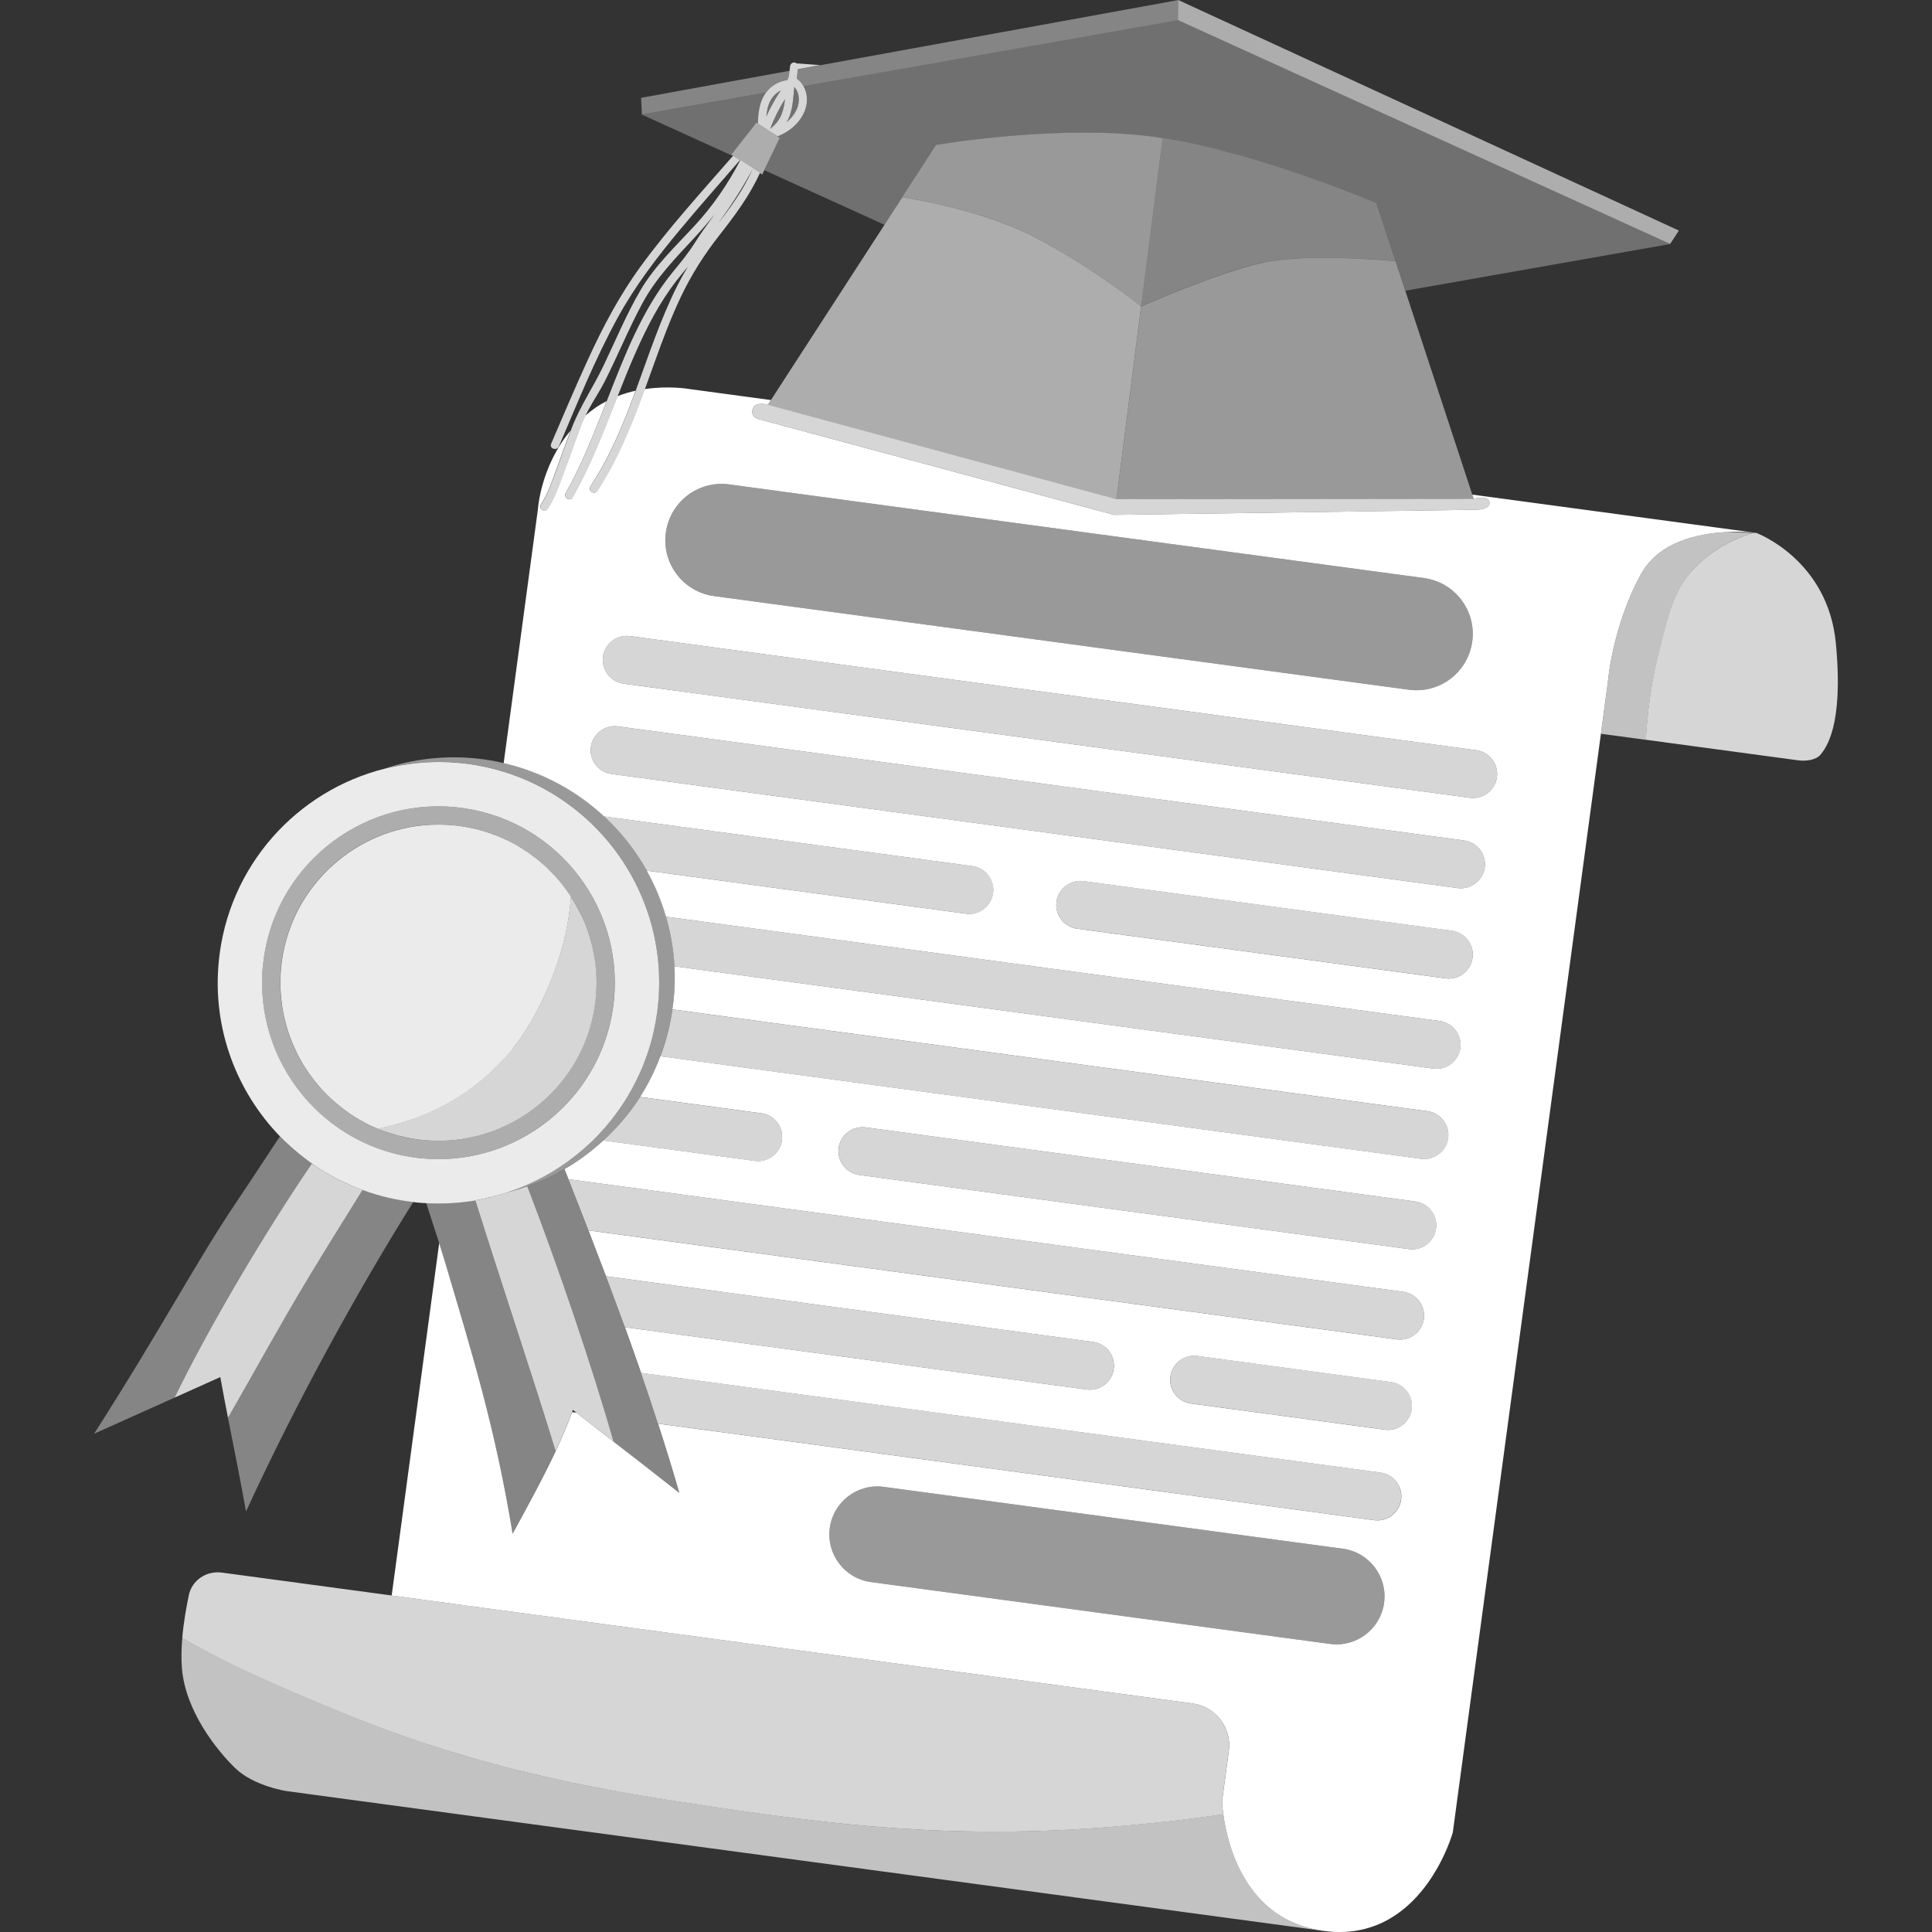
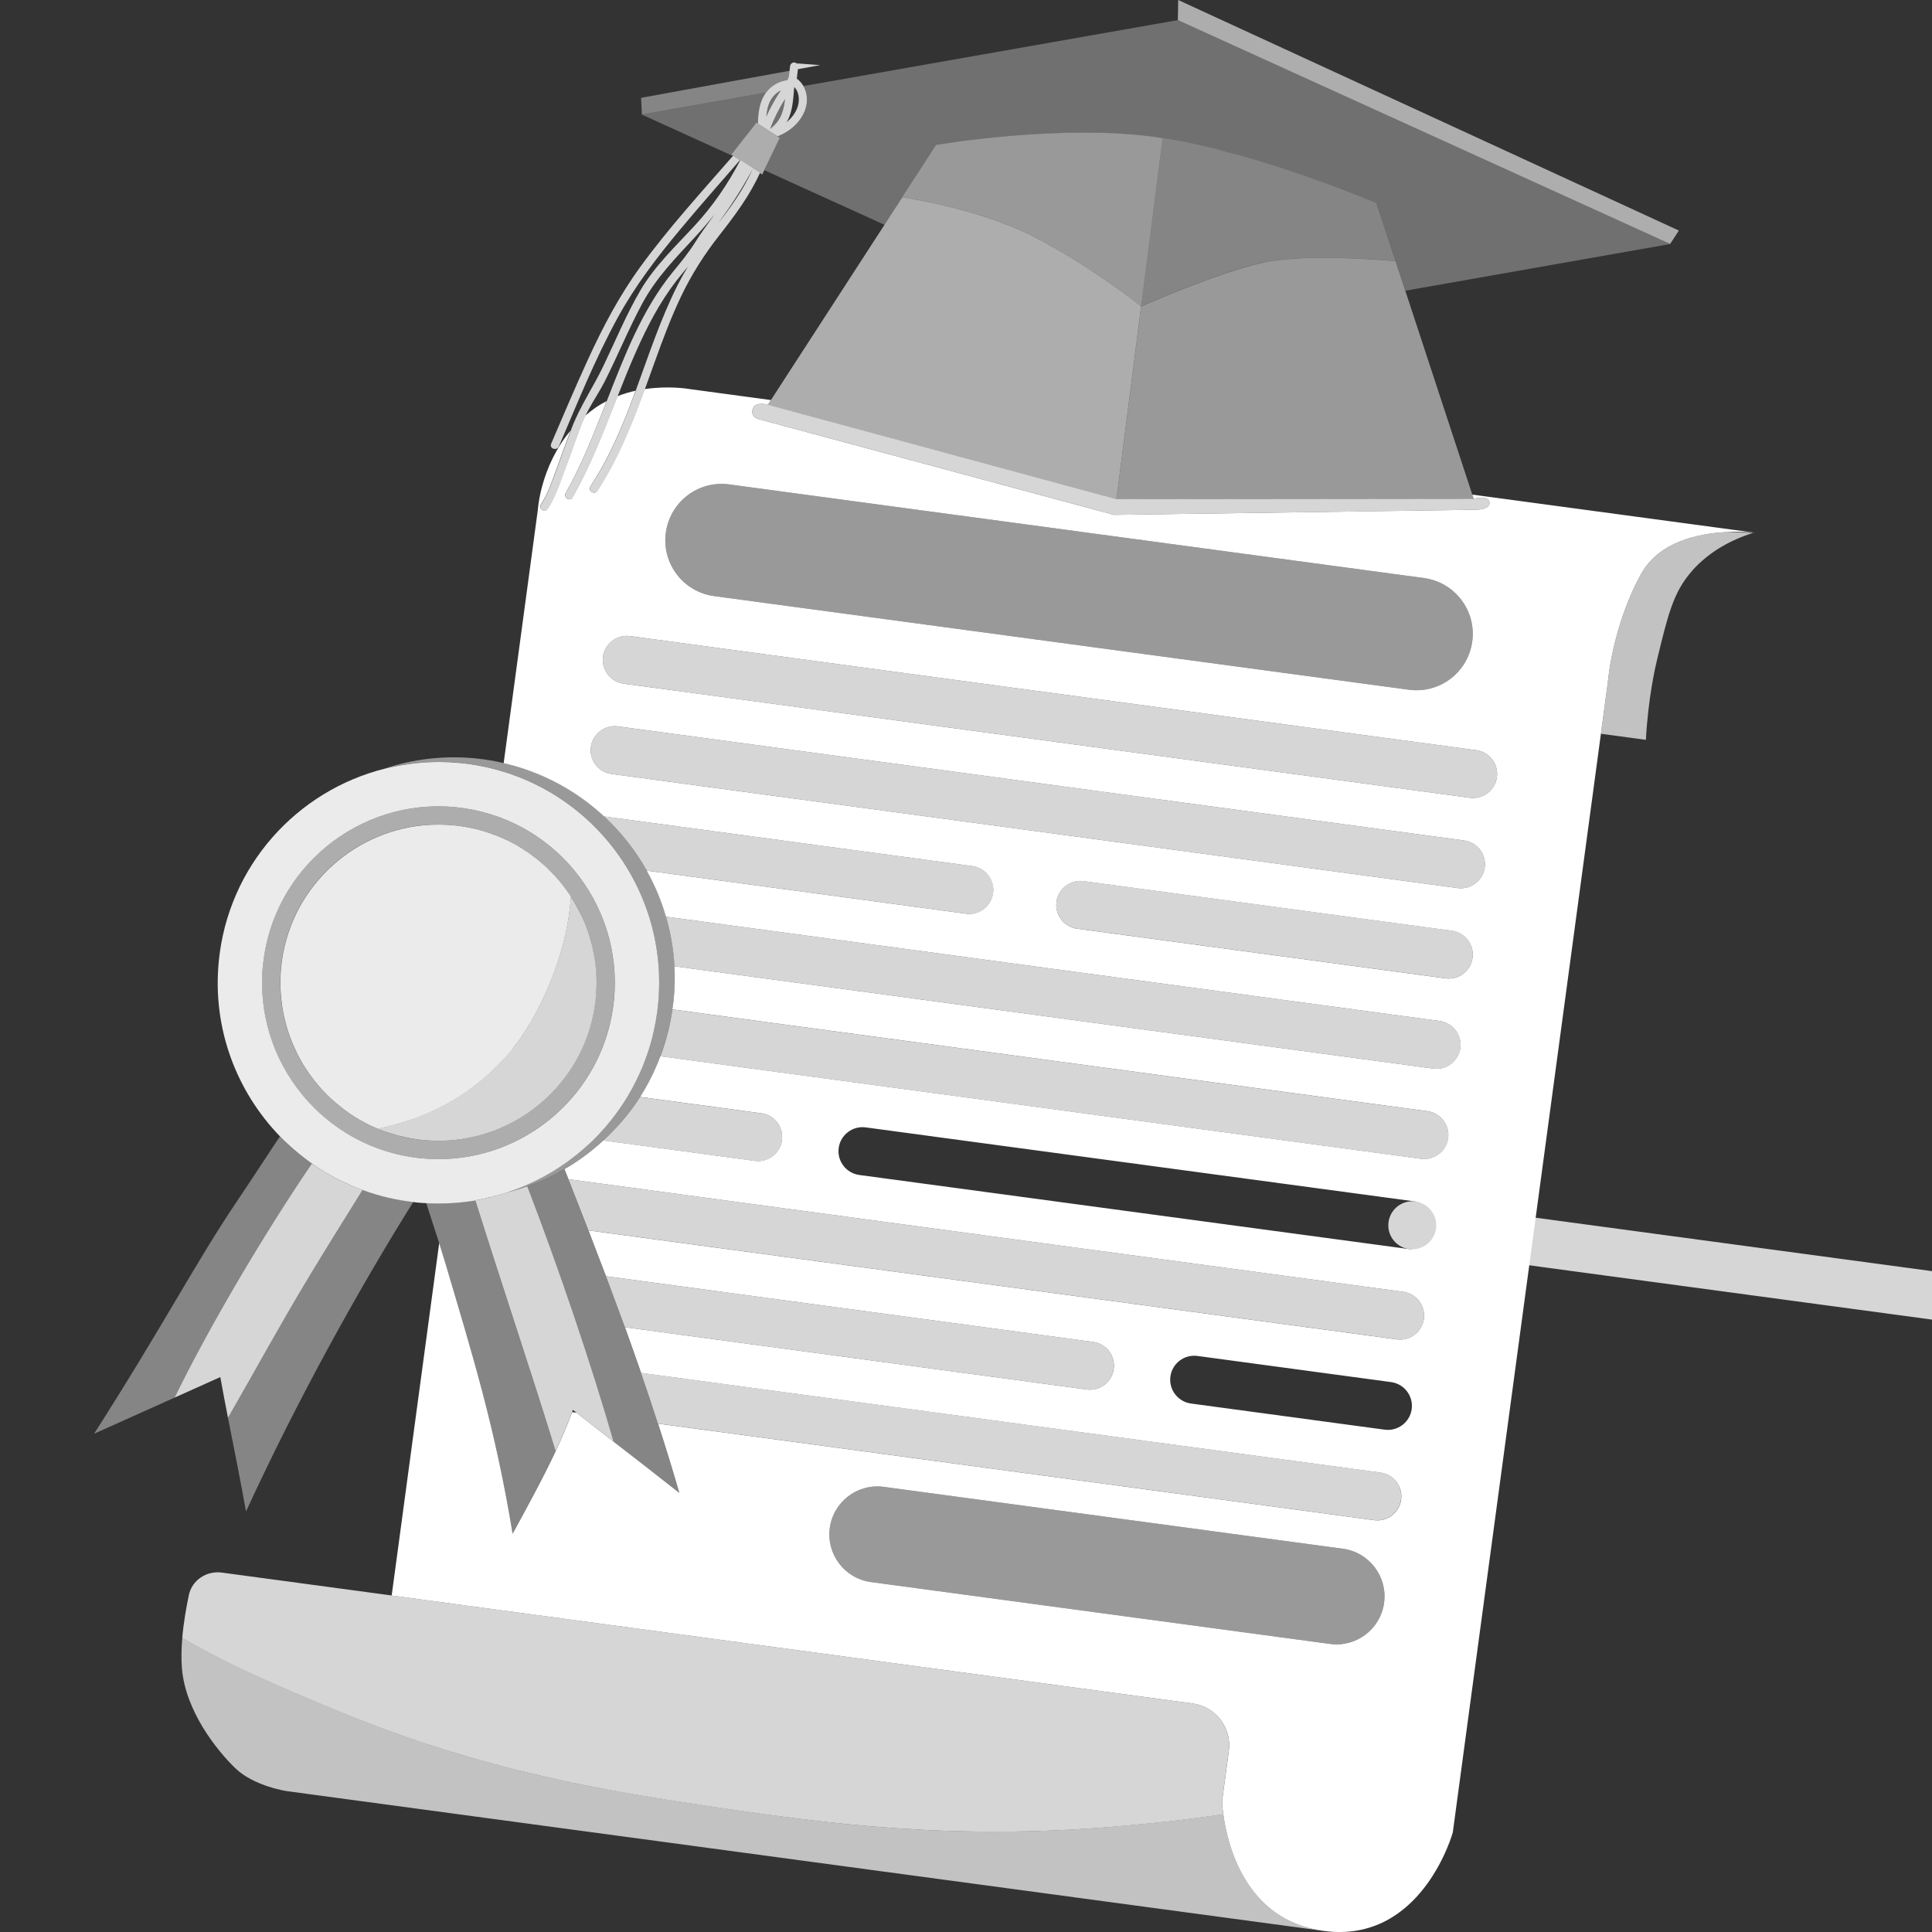
<svg xmlns="http://www.w3.org/2000/svg" viewBox="0 0 300 300">
  <rect x="0" y="0" width="300" height="300" fill="#333333" stroke="none" />
  <g fill="#fff">
    <path d="m 111.62 280.69 c 15.95 2.35 36.2 5.21 62.65 2.84 3.93 -.35 9.25 -.85 15.67 -1.81 -.17 -1.23 -.19 -2 -.19 -2 l 1.05 -7.82 c .49 -3.6 -2.04 -6.91 -5.63 -7.39 l -150.73 -20.32 c -2.39 -.32 -4.62 1.19 -5.11 3.47 -.4 1.89 -.82 4.26 -1.03 6.65 7.32 4.32 15.16 7.61 23.34 11.03 23.57 9.84 42.93 12.83 59.98 15.35 z" opacity=".8" />
    <path d="m 189.95 281.71 c -6.42 .96 -11.74 1.46 -15.67 1.81 -26.45 2.38 -46.71 -.48 -62.65 -2.84 -17.05 -2.52 -36.41 -5.5 -59.98 -15.35 -8.18 -3.42 -16.02 -6.71 -23.34 -11.03 -.14 1.63 -.19 3.26 -.06 4.78 .55 6.56 5.31 12.6 8.27 15.47 s 8.12 3.59 8.12 3.59 l 160.89 21.69 c -12.14 -1.64 -14.94 -13.36 -15.58 -18.11 z" opacity=".7" />
-     <path d="m 285.07 99.87 c -1.24 -13.01 -12.35 -17.12 -12.35 -17.12 s 0 0 0 0 l -.49 -.01 c -3.13 .99 -6.71 2.75 -9.53 5.94 -2.87 3.24 -3.72 6.78 -5.43 13.87 -.24 1.01 -1.34 5.71 -1.71 12.32 9.96 1.34 22.87 3.08 23.64 3.19 1.26 .17 2.86 -.04 3.55 -.95 s 3.57 -4.23 2.32 -17.24 z" opacity=".8" />
    <path d="m 262.7 88.68 c 2.82 -3.19 6.4 -4.95 9.53 -5.94 l -4.12 -.12 c -4.31 .21 -10.48 1.44 -13.26 6.48 -4.5 8.15 -5.18 16.81 -5.18 16.81 l -1.08 8.03 c 1.94 .26 4.35 .59 6.98 .94 .37 -6.61 1.47 -11.31 1.71 -12.32 1.71 -7.09 2.56 -10.63 5.43 -13.87 z" opacity=".7" />
    <path d="m 254.85 89.1 c 2.78 -5.04 8.96 -6.27 13.26 -6.48 2.65 -.13 4.6 .13 4.61 .13 s 0 0 0 0 l -44.1 -5.95 .21 .65 s 2.32 -.6 2.47 .55 c .05 .36 -.14 .61 -.42 .78 -.6 .37 -1.61 .37 -1.61 .37 l -10.38 .15 -45.89 .65 -46.33 -12.48 -5.06 -1.36 -3.4 -.92 s -1.66 -.19 -1.36 -1.57 2.38 -.78 2.38 -.78 l .47 -.72 -12.72 -1.72 s -3.06 -.55 -6.86 .02 c -2 5.48 -4.17 10.9 -7.38 15.81 -.45 .68 -1.49 -.03 -1.05 -.71 2.31 -3.54 4.1 -7.35 5.65 -11.27 .47 -1.19 .91 -2.38 1.35 -3.58 -.92 .2 -1.86 .48 -2.8 .85 -2.11 5.35 -4.15 10.73 -6.99 15.73 -.4 .71 -1.44 -.01 -1.05 -.71 2.29 -4.04 4.03 -8.36 5.73 -12.67 .21 -.53 .42 -1.06 .62 -1.59 -.59 .3 -1.17 .64 -1.73 1.03 s -1.08 .8 -1.57 1.22 c -.61 1.3 -1.09 2.66 -1.58 4 -.72 1.98 -1.41 3.97 -2.16 5.94 -.59 1.55 -1.2 3.17 -2.12 4.56 -.45 .68 -1.5 -.03 -1.05 -.71 1.06 -1.58 1.69 -3.47 2.34 -5.24 .76 -2.06 1.48 -4.15 2.26 -6.21 -4.69 5.62 -5.07 12.26 -5.07 12.26 l -5.31 39.37 c 5.98 1.38 11.31 4.29 15.6 8.28 l 57.2 7.71 c 2.04 .28 3.47 2.15 3.2 4.19 -.28 2.04 -2.15 3.47 -4.19 3.2 l -49.6 -6.69 c 1.26 2.25 2.26 4.64 2.99 7.15 l 120.15 16.2 c 2.04 .28 3.47 2.15 3.2 4.19 -.28 2.04 -2.15 3.47 -4.19 3.2 l -117.84 -15.89 c .09 1.7 .05 3.43 -.12 5.17 -.05 .52 -.14 1.02 -.21 1.53 l 117.27 15.81 c 2.04 .28 3.47 2.15 3.2 4.19 -.28 2.04 -2.15 3.47 -4.19 3.2 l -118.14 -15.93 c -.84 2.23 -1.89 4.35 -3.15 6.32 l 18.83 2.54 c 2.04 .28 3.47 2.15 3.2 4.19 -.28 2.04 -2.15 3.47 -4.19 3.2 l -23.54 -3.17 c -2.22 2.04 -4.69 3.79 -7.37 5.19 .45 -.24 .9 -.48 1.34 -.73 .2 .52 .41 1.04 .61 1.56 l 129.63 17.48 c 2.04 .28 3.47 2.15 3.2 4.19 -.28 2.04 -2.15 3.47 -4.19 3.2 l -125.53 -16.92 c .91 2.36 1.82 4.73 2.72 7.11 l 75.64 10.2 c 2.04 .28 3.47 2.15 3.2 4.19 -.28 2.04 -2.15 3.47 -4.19 3.2 l -71.71 -9.67 c .85 2.35 1.69 4.71 2.51 7.09 l 114.82 15.48 c 2.04 .28 3.47 2.15 3.2 4.19 -.28 2.04 -2.15 3.47 -4.19 3.2 l -111.2 -14.99 c 1.15 3.57 2.27 7.15 3.3 10.75 -3.92 -3.1 -6.94 -5.42 -10.19 -7.94 -1.79 -1.39 -3.66 -2.84 -5.77 -4.51 l -.68 -.09 c -.76 2.05 -1.61 4.05 -2.55 6.05 -1.95 4.17 -4.24 8.33 -6.69 12.84 -2.71 -16.54 -6.29 -27.96 -10.34 -41.68 -.33 -1.11 -.69 -2.28 -1.06 -3.46 l -7.38 54.73 124.36 16.76 s 0 0 0 0 c 3.6 .49 6.12 3.79 5.63 7.39 l -1.05 7.82 s .02 .77 .19 2 c .64 4.76 3.44 16.48 15.58 18.11 15.28 2.06 20.06 -15.29 20.06 -15.29 l 23 -170.61 1.08 -8.03 s .68 -8.66 5.18 -16.81 z m -39.93 159.78 c -.55 4.08 -4.31 6.94 -8.39 6.39 l -71.29 -9.61 c -4.08 -.55 -6.94 -4.31 -6.39 -8.39 s 4.31 -6.94 8.39 -6.39 l 71.29 9.61 c 4.08 .55 6.94 4.31 6.39 8.39 z m 4.29 -30.08 c -.28 2.04 -2.15 3.47 -4.19 3.2 l -30.08 -4.06 c -2.04 -.28 -3.47 -2.15 -3.2 -4.19 s 2.15 -3.47 4.19 -3.2 l 30.08 4.06 c 2.04 .28 3.47 2.15 3.2 4.19 z m 3.78 -28.04 c -.28 2.04 -2.15 3.47 -4.19 3.2 l -85.37 -11.51 c -2.04 -.28 -3.47 -2.15 -3.2 -4.19 .28 -2.04 2.15 -3.47 4.19 -3.2 l 85.37 11.51 c 2.04 .28 3.47 2.15 3.2 4.19 z m -119.6 -108.04 c .65 -4.79 5.05 -8.15 9.84 -7.5 l 107.88 14.54 c 4.79 .65 8.15 5.05 7.5 9.84 s -5.05 8.15 -9.84 7.5 l -107.88 -14.54 c -4.79 -.65 -8.15 -5.05 -7.5 -9.84 z m 125.27 66 c -.28 2.04 -2.15 3.47 -4.19 3.2 l -57.22 -7.71 c -2.04 -.28 -3.47 -2.15 -3.2 -4.19 .28 -2.04 2.15 -3.47 4.19 -3.2 l 57.22 7.71 c 2.04 .28 3.47 2.15 3.2 4.19 z m 1.89 -14.02 c -.28 2.04 -2.15 3.47 -4.19 3.2 l -131.41 -17.72 c -2.04 -.28 -3.47 -2.15 -3.2 -4.19 .28 -2.04 2.15 -3.47 4.19 -3.2 l 131.41 17.72 c 2.04 .28 3.47 2.15 3.2 4.19 z m 1.89 -14.02 c -.28 2.04 -2.15 3.47 -4.19 3.2 l -131.41 -17.72 c -2.04 -.28 -3.47 -2.15 -3.2 -4.19 .28 -2.04 2.15 -3.47 4.19 -3.2 l 131.41 17.72 c 2.04 .28 3.47 2.15 3.2 4.19 z" />
    <path d="m 110.89 92.56 l 107.88 14.54 c 4.79 .65 9.19 -2.71 9.84 -7.5 s -2.71 -9.19 -7.5 -9.84 l -107.88 -14.54 c -4.79 -.65 -9.19 2.71 -9.84 7.5 s 2.71 9.19 7.5 9.84 z" opacity=".5" />
    <path d="m 208.53 240.49 l -71.29 -9.61 c -4.08 -.55 -7.84 2.31 -8.39 6.39 s 2.31 7.84 6.39 8.39 l 71.29 9.61 c 4.08 .55 7.84 -2.31 8.39 -6.39 s -2.31 -7.84 -6.39 -8.39 z" opacity=".5" />
    <path d="m 229.24 116.49 l -131.41 -17.72 c -2.04 -.28 -3.92 1.16 -4.19 3.2 -.28 2.04 1.16 3.92 3.2 4.19 l 131.41 17.72 c 2.04 .28 3.92 -1.16 4.19 -3.2 s -1.16 -3.92 -3.2 -4.19 z" opacity=".8" />
    <path d="m 227.35 130.51 l -131.41 -17.72 c -2.04 -.28 -3.92 1.16 -4.19 3.2 -.28 2.04 1.16 3.92 3.2 4.19 l 131.41 17.72 c 2.04 .28 3.92 -1.16 4.19 -3.2 .28 -2.04 -1.16 -3.92 -3.2 -4.19 z" opacity=".8" />
    <path d="m 100.44 135.19 l 49.6 6.69 c 2.04 .28 3.92 -1.16 4.19 -3.2 .28 -2.04 -1.16 -3.92 -3.2 -4.19 l -57.2 -7.71 c 2.62 2.44 4.86 5.28 6.61 8.41 z" opacity=".8" />
    <path d="m 225.46 144.52 l -57.22 -7.71 c -2.04 -.28 -3.92 1.16 -4.19 3.2 -.28 2.04 1.16 3.92 3.2 4.19 l 57.22 7.71 c 2.04 .28 3.92 -1.16 4.19 -3.2 .28 -2.04 -1.16 -3.92 -3.2 -4.19 z" opacity=".8" />
    <path d="m 222.58 165.93 c 2.04 .28 3.92 -1.16 4.19 -3.2 .28 -2.04 -1.16 -3.92 -3.2 -4.19 l -120.15 -16.2 c .72 2.47 1.17 5.05 1.31 7.7 l 117.84 15.89 z" opacity=".8" />
    <path d="m 220.69 179.95 c 2.04 .28 3.92 -1.16 4.19 -3.2 .28 -2.04 -1.16 -3.92 -3.2 -4.19 l -117.27 -15.81 c -.36 2.53 -.99 4.97 -1.86 7.27 z" opacity=".8" />
    <path d="m 93.69 177.1 l 23.54 3.17 c 2.04 .28 3.92 -1.16 4.19 -3.2 .28 -2.04 -1.16 -3.92 -3.2 -4.19 l -18.83 -2.54 c -1.6 2.51 -3.54 4.76 -5.71 6.76 z" opacity=".8" />
-     <path d="m 219.8 186.57 l -85.37 -11.51 c -2.04 -.28 -3.92 1.16 -4.19 3.2 -.28 2.04 1.16 3.92 3.2 4.19 l 85.37 11.51 c 2.04 .28 3.92 -1.16 4.19 -3.2 .28 -2.04 -1.16 -3.92 -3.2 -4.19 z" opacity=".8" />
+     <path d="m 219.8 186.57 c -2.04 -.28 -3.92 1.16 -4.19 3.2 -.28 2.04 1.16 3.92 3.2 4.19 l 85.37 11.51 c 2.04 .28 3.92 -1.16 4.19 -3.2 .28 -2.04 -1.16 -3.92 -3.2 -4.19 z" opacity=".8" />
    <path d="m 216.91 207.98 c 2.04 .28 3.92 -1.16 4.19 -3.2 .28 -2.04 -1.16 -3.92 -3.2 -4.19 l -129.63 -17.48 c 1.03 2.62 2.07 5.27 3.1 7.94 l 125.53 16.92 z" opacity=".8" />
-     <path d="m 216.02 214.6 l -30.08 -4.06 c -2.04 -.28 -3.92 1.16 -4.19 3.2 s 1.16 3.92 3.2 4.19 l 30.08 4.06 c 2.04 .28 3.92 -1.16 4.19 -3.2 .28 -2.04 -1.16 -3.92 -3.2 -4.19 z" opacity=".8" />
    <path d="m 168.74 215.76 c 2.04 .28 3.92 -1.16 4.19 -3.2 .28 -2.04 -1.16 -3.92 -3.2 -4.19 l -75.64 -10.2 c .99 2.63 1.97 5.26 2.94 7.92 z" opacity=".8" />
    <path d="m 213.36 236.04 c 2.04 .28 3.92 -1.16 4.19 -3.2 .28 -2.04 -1.16 -3.92 -3.2 -4.19 l -114.82 -15.48 c .9 2.61 1.78 5.24 2.63 7.88 z" opacity=".8" />
-     <path d="m 122.13 18.97 c .69 -.56 1.26 -1.25 1.6 -2.05 .46 -1.05 .46 -2.47 -.32 -3.33 l -.09 .02 c -.14 1.67 -.22 3.44 -.95 4.96 -.07 .14 -.16 .27 -.24 .4 z" opacity=".3" />
    <path d="m 120.33 19.34 c .42 -.43 .74 -.91 .98 -1.46 .34 -.78 .49 -1.64 .59 -2.5 -.93 1.47 -1.71 3.04 -2.32 4.65 .27 -.21 .52 -.46 .75 -.69 z" opacity=".3" />
    <path d="m 119.75 15.44 c -.48 .8 -.68 1.72 -.75 2.66 .63 -1.41 1.4 -2.78 2.26 -4.06 -.62 .32 -1.14 .81 -1.5 1.4 z" opacity=".3" />
    <path d="m 113.56 24 l 3.9 -4.94 .23 .15 c .02 -1.63 .22 -3.33 1.16 -4.7 .03 -.04 .07 -.08 .1 -.12 l -19.29 3.4 14.14 6.43 c .01 -.01 .02 -.02 .03 -.03 l -.28 -.18 z" opacity=".3" />
    <path d="m 124.76 13.36 c .63 1.08 .73 2.46 .28 3.7 -.71 1.96 -2.39 3.4 -4.3 4.12 l .34 .22 -2.39 5.03 18.66 8.48 2.77 -4.27 5.27 -8.12 s 20.01 -3.47 35.17 -1.07 c 15.15 2.4 33.21 10.13 33.21 10.13 l 2.96 9 1.5 4.56 41.13 -7.25 -76.46 -34.77 z" opacity=".3" />
    <path d="m 119.24 62.84 s -2.08 -.6 -2.38 .78 1.36 1.57 1.36 1.57 l 3.4 .92 5.06 1.36 46.33 12.48 45.89 -.65 10.38 -.15 s 1.02 0 1.61 -.37 c .28 -.17 .47 -.42 .42 -.78 -.14 -1.15 -2.47 -.55 -2.47 -.55 l -55.46 .06 -54.13 -14.67 z" opacity=".8" />
    <path d="m 177.2 47.57 s -7.94 -6.33 -16.68 -10.81 -20.41 -6.12 -20.41 -6.12 l -2.77 4.27 -17.64 27.22 -.47 .72 54.13 14.67 3.83 -29.94 z" opacity=".6" />
    <path d="m 177.2 47.57 l 3.34 -26.13 c -15.15 -2.4 -35.17 1.07 -35.17 1.07 l -5.27 8.12 s 11.67 1.64 20.41 6.12 16.68 10.81 16.68 10.81 z" opacity=".5" />
    <path d="m 216.71 40.57 s -13.39 -1.33 -20.49 .19 -19.02 6.82 -19.02 6.82 l -3.83 29.94 55.46 -.06 -.21 -.65 -10.41 -31.68 z" opacity=".5" />
    <path d="m 196.22 40.75 c 7.1 -1.52 20.49 -.19 20.49 -.19 l -2.96 -9 s -18.06 -7.73 -33.21 -10.13 l -3.34 26.13 s 11.92 -5.3 19.02 -6.82 z" opacity=".4" />
    <path d="m 259.34 37.88 l 1.35 -2.08 -77.74 -35.8 -.05 3.12 z" opacity=".6" />
    <path d="m 122.31 12.43 c .01 -.17 .07 -.33 .18 -.44 .04 -.33 .08 -.67 .12 -1 l -23.06 4.2 .12 2.59 19.29 -3.4 c .81 -1.1 2.03 -1.77 3.36 -1.95 z" opacity=".4" />
-     <path d="m 123.74 12.19 c 0 .01 -.01 .03 -.01 .04 .44 .3 .77 .7 1.03 1.14 l 58.14 -10.24 .05 -3.12 -55.58 10.12 -3.46 .63 c -.06 .48 -.11 .96 -.17 1.43 z" opacity=".4" />
    <path d="m 122.31 12.43 c -1.34 .18 -2.55 .85 -3.36 1.95 -.03 .04 -.07 .08 -.1 .12 -.94 1.37 -1.14 3.07 -1.16 4.7 l 3.04 1.97 c 1.92 -.72 3.59 -2.16 4.3 -4.12 .45 -1.24 .35 -2.62 -.28 -3.7 -.26 -.44 -.59 -.83 -1.03 -1.14 0 -.01 .01 -.02 .01 -.04 .06 -.48 .11 -.96 .17 -1.43 l 3.46 -.63 c -1.17 -.09 -2.34 -.18 -3.51 -.26 -.05 0 -.08 .01 -.12 .02 -.11 -.1 -.24 -.17 -.38 -.17 -.36 -.01 -.63 .24 -.67 .59 l -.08 .69 c -.04 .33 -.08 .67 -.12 1 -.11 .12 -.17 .27 -.18 .44 z m -2.56 3.01 c .36 -.6 .89 -1.09 1.5 -1.4 -.86 1.28 -1.62 2.65 -2.26 4.06 .08 -.93 .27 -1.86 .75 -2.66 z m 1.56 2.44 c -.24 .55 -.56 1.03 -.98 1.46 -.23 .23 -.48 .48 -.75 .69 .61 -1.61 1.39 -3.18 2.32 -4.65 -.1 .87 -.26 1.72 -.59 2.5 z m 2.01 -4.27 c 0 -.04 .01 -.08 .01 -.11 .03 .03 .05 .07 .08 .1 .78 .86 .78 2.28 .32 3.33 -.34 .79 -.91 1.49 -1.6 2.05 .08 -.14 .17 -.26 .24 -.4 .73 -1.52 .8 -3.29 .95 -4.96 z" opacity=".8" />
    <path d="m 84.01 78.33 c -.45 .68 .59 1.39 1.05 .71 .93 -1.39 1.53 -3.01 2.12 -4.56 .75 -1.97 1.43 -3.96 2.16 -5.94 .49 -1.34 .97 -2.7 1.58 -4 .17 -.35 .34 -.71 .53 -1.05 .81 -1.47 1.74 -2.85 2.5 -4.36 2 -3.97 3.68 -8.1 5.79 -12.02 2.14 -3.98 5.27 -7.17 8.33 -10.46 1.05 -1.13 2.03 -2.28 2.96 -3.46 -1.02 1.44 -2.08 2.83 -3.02 4.33 -1.04 1.68 -2.24 3.14 -3.49 4.66 -4.8 5.85 -7.56 13.1 -10.3 20.09 -.21 .53 -.42 1.06 -.62 1.59 -1.71 4.31 -3.44 8.63 -5.73 12.67 -.4 .7 .64 1.42 1.05 .71 2.84 -5 4.88 -10.38 6.99 -15.73 .93 -2.36 1.87 -4.71 2.9 -7.02 1.69 -3.8 3.63 -7.53 6.17 -10.83 .59 -.77 1.22 -1.5 1.83 -2.25 -.54 .89 -1.05 1.8 -1.53 2.74 -2.69 5.3 -4.53 10.95 -6.57 16.52 -.44 1.2 -.88 2.39 -1.35 3.58 -1.55 3.92 -3.34 7.74 -5.65 11.27 -.45 .68 .6 1.39 1.05 .71 3.21 -4.91 5.38 -10.33 7.38 -15.81 .51 -1.4 1.01 -2.8 1.52 -4.21 1.23 -3.42 2.5 -6.83 4.06 -10.11 1.64 -3.46 3.66 -6.62 6.02 -9.62 2.38 -3.03 4.68 -6.12 6.27 -9.64 l -3.05 -1.98 c -1.95 3.75 -4.28 7.14 -7.17 10.26 -2.9 3.14 -6.13 6.19 -8.31 9.9 -2.22 3.78 -3.89 7.86 -5.79 11.81 -1.55 3.25 -3.58 6.18 -4.88 9.55 -.06 .16 -.12 .32 -.18 .48 -.78 2.06 -1.5 4.14 -2.26 6.21 -.66 1.77 -1.29 3.66 -2.34 5.24 z m 27.71 -43.93 c 1.88 -2.6 3.67 -5.33 5.17 -8.19 -1.36 3.09 -3.33 5.84 -5.4 8.51 .08 -.11 .15 -.21 .23 -.32 z" opacity=".8" />
    <path d="m 113.81 24.21 c -4.89 5.61 -9.95 11.15 -14.34 17.17 -3.28 4.5 -5.86 9.39 -8.17 14.44 -1.99 4.33 -3.84 8.72 -5.72 13.09 -.32 .75 .88 1.15 1.2 .41 2.88 -6.73 5.62 -13.59 9.15 -20.02 2.7 -4.92 6.1 -9.37 9.69 -13.67 3.04 -3.64 6.17 -7.2 9.28 -10.77 l -1.06 -.69 c -.01 .01 -.02 .02 -.03 .03 z" opacity=".8" />
    <path d="m 118.36 27.1 l .32 -.68 2.4 -5.02 -.35 -.22 -3.04 -1.98 -.23 -.15 -3.9 4.95 .28 .17 1.06 .69 .03 .02 3.05 1.98 z" opacity=".6" />
    <path d="m 79.59 238.15 c 2.45 -4.51 4.74 -8.67 6.69 -12.84 -.04 -.12 -.08 -.23 -.11 -.33 -3.53 -11.45 -8.68 -26.77 -12.36 -38.6 -2.47 .42 -5.03 .57 -7.63 .43 .66 2 1.35 4.13 2.01 6.2 .37 1.18 .73 2.35 1.06 3.46 4.05 13.72 7.63 25.14 10.34 41.68 z" opacity=".4" />
    <path d="m 84.41 183.2 c -.03 .01 -.06 .02 -.09 .04 -.03 .01 -.06 .03 -.1 .04 -.23 .1 -.46 .21 -.7 .3 -.54 .22 -1.09 .44 -1.65 .63 4.76 12.32 9.98 27.73 13.4 39.65 3.25 2.52 6.27 4.84 10.19 7.94 -1.03 -3.6 -2.15 -7.18 -3.3 -10.75 -.85 -2.64 -1.73 -5.27 -2.63 -7.88 -.82 -2.37 -1.65 -4.74 -2.51 -7.09 -.96 -2.66 -1.95 -5.3 -2.94 -7.92 -.9 -2.39 -1.81 -4.76 -2.72 -7.11 -1.03 -2.67 -2.07 -5.32 -3.1 -7.94 -.2 -.52 -.41 -1.05 -.61 -1.56 -.44 .26 -.89 .5 -1.34 .73 -.19 .1 -.39 .19 -.58 .29 -.44 .22 -.88 .43 -1.33 .63 z" opacity=".4" />
    <path d="m 81.88 184.21 c -.08 .03 -.16 .05 -.24 .08 -.23 .08 -.46 .15 -.69 .23 -.71 .23 -1.42 .44 -2.14 .62 -1.62 .54 -3.29 .95 -5 1.24 3.69 11.83 8.84 27.15 12.36 38.6 .03 .1 .07 .21 .11 .33 .94 -2 1.79 -4.01 2.55 -6.05 .04 -.11 .09 -.23 .13 -.34 .19 .15 .36 .28 .55 .43 2.11 1.67 3.98 3.12 5.77 4.51 -3.42 -11.92 -8.65 -27.33 -13.4 -39.65 z" opacity=".8" />
    <path d="m 44.64 177.6 s 0 0 -.01 0 c -.39 -.37 -.78 -.75 -1.16 -1.14 -1.93 2.87 -4 6.11 -6.76 10.2 -6.39 9.48 -11.24 18.98 -22.1 35.97 4.17 -1.87 8.33 -3.74 12.5 -5.61 5.44 -11.19 14.06 -25.69 21.31 -36.34 -1.34 -.94 -2.6 -1.97 -3.79 -3.08 z" opacity=".4" />
    <path d="m 62.05 186.33 c -.58 -.1 -1.15 -.22 -1.72 -.35 -.1 -.02 -.2 -.04 -.3 -.07 -.54 -.13 -1.07 -.27 -1.6 -.43 -.1 -.03 -.2 -.06 -.31 -.09 -.62 -.19 -1.23 -.39 -1.83 -.61 -2.92 4.72 -6.07 9.75 -8.39 13.6 -4.48 7.45 -8.31 14.5 -12.5 21.77 .95 4.87 1.97 9.84 2.8 14.55 7.88 -17.13 17.38 -34.35 25.98 -48.07 -.66 -.08 -1.31 -.17 -1.96 -.28 -.06 -.01 -.12 -.02 -.18 -.03 z" opacity=".4" />
    <path d="m 56.29 184.79 c -.65 -.24 -1.28 -.5 -1.91 -.77 -.14 -.06 -.28 -.13 -.42 -.19 -.54 -.24 -1.07 -.5 -1.6 -.77 -.08 -.04 -.17 -.08 -.25 -.13 -1.28 -.68 -2.51 -1.43 -3.69 -2.25 -7.25 10.65 -15.87 25.15 -21.31 36.34 2.37 -1.06 4.74 -2.13 7.1 -3.19 .37 2.07 .77 4.19 1.19 6.33 4.19 -7.27 8.01 -14.32 12.5 -21.77 2.32 -3.85 5.46 -8.89 8.39 -13.6 z" opacity=".8" />
    <path d="m 64.14 118.55 c .3 -.03 .61 -.06 .91 -.09 .24 -.02 .47 -.04 .71 -.06 .27 -.02 .55 -.03 .82 -.05 .28 -.01 .56 -.02 .85 -.03 .24 0 .49 -.01 .73 -.01 .34 0 .68 .01 1.02 .02 .2 .01 .39 .01 .59 .02 .54 .03 1.09 .06 1.63 .12 18.84 1.84 32.62 18.6 30.78 37.44 -.08 .78 -.19 1.54 -.31 2.3 -.03 .19 -.07 .39 -.1 .58 -.13 .71 -.28 1.41 -.45 2.1 -.01 .04 -.02 .09 -.03 .13 -.19 .73 -.4 1.46 -.63 2.17 -.06 .17 -.11 .34 -.17 .51 -.22 .66 -.46 1.3 -.73 1.94 -.02 .06 -.04 .11 -.07 .17 -.29 .69 -.61 1.37 -.94 2.04 -.07 .14 -.14 .27 -.21 .41 -.32 .62 -.65 1.23 -1 1.82 -.03 .05 -.05 .1 -.08 .14 -.39 .65 -.81 1.29 -1.24 1.91 -.07 .09 -.13 .19 -.2 .28 -.42 .59 -.85 1.16 -1.3 1.72 -.02 .03 -.05 .06 -.07 .09 -.49 .6 -1 1.19 -1.53 1.75 -.05 .05 -.1 .1 -.14 .15 -.52 .55 -1.06 1.08 -1.61 1.6 -.01 .01 -.02 .02 -.04 .03 -.59 .54 -1.19 1.06 -1.82 1.56 -.02 .01 -.03 .02 -.05 .04 -3.16 2.52 -6.76 4.49 -10.65 5.78 .72 -.18 1.43 -.4 2.14 -.62 .23 -.07 .46 -.15 .69 -.23 .64 -.22 1.27 -.46 1.89 -.71 .24 -.1 .47 -.2 .7 -.3 .51 -.22 1.01 -.46 1.51 -.71 .19 -.1 .39 -.19 .58 -.29 2.68 -1.4 5.15 -3.15 7.37 -5.19 2.17 -1.99 4.1 -4.25 5.71 -6.76 1.26 -1.97 2.31 -4.09 3.15 -6.32 .87 -2.31 1.5 -4.74 1.86 -7.27 .07 -.51 .16 -1.01 .21 -1.53 .17 -1.75 .21 -3.47 .12 -5.17 -.14 -2.65 -.59 -5.23 -1.31 -7.7 -.73 -2.51 -1.73 -4.9 -2.99 -7.15 -1.75 -3.13 -3.98 -5.97 -6.61 -8.41 -4.28 -3.99 -9.61 -6.9 -15.6 -8.28 -1.43 -.33 -2.9 -.58 -4.4 -.73 -4.91 -.48 -9.67 .11 -14.07 1.57 1.26 -.31 2.55 -.55 3.85 -.72 .17 -.02 .35 -.05 .52 -.07 z" opacity=".5" />
    <path d="m 73.82 186.38 c 1.71 -.29 3.38 -.71 5 -1.24 3.89 -1.29 7.49 -3.25 10.65 -5.78 .02 -.01 .03 -.02 .05 -.04 .62 -.5 1.23 -1.02 1.82 -1.56 .01 -.01 .02 -.02 .04 -.03 .56 -.51 1.09 -1.05 1.61 -1.6 .05 -.05 .1 -.1 .14 -.15 .53 -.57 1.04 -1.15 1.53 -1.75 .02 -.03 .05 -.06 .07 -.09 .45 -.56 .88 -1.13 1.3 -1.72 .07 -.09 .13 -.19 .2 -.28 .43 -.62 .85 -1.26 1.24 -1.91 .03 -.05 .05 -.1 .08 -.14 .35 -.59 .69 -1.2 1 -1.82 .07 -.14 .14 -.27 .21 -.41 .33 -.67 .65 -1.35 .94 -2.04 .02 -.06 .04 -.11 .07 -.17 .26 -.64 .5 -1.28 .73 -1.94 .06 -.17 .12 -.34 .17 -.51 .23 -.71 .45 -1.43 .63 -2.17 .01 -.04 .02 -.09 .03 -.13 .17 -.69 .32 -1.39 .45 -2.1 .04 -.19 .07 -.39 .1 -.58 .13 -.76 .24 -1.52 .31 -2.3 1.84 -18.84 -11.94 -35.6 -30.78 -37.44 -.55 -.05 -1.09 -.09 -1.63 -.12 -.2 -.01 -.39 -.01 -.59 -.02 -.34 -.01 -.68 -.02 -1.02 -.02 -.24 0 -.49 0 -.73 .01 -.28 .01 -.56 .01 -.85 .03 -.28 .01 -.55 .03 -.82 .05 -.24 .02 -.47 .04 -.71 .06 -.3 .03 -.61 .05 -.91 .09 -.17 .02 -.35 .05 -.52 .07 -1.31 .17 -2.59 .41 -3.85 .72 -13.67 3.41 -24.36 15.1 -25.81 29.93 -1.02 10.43 2.76 20.21 9.52 27.19 .38 .39 .76 .77 1.16 1.14 h .01 c 1.19 1.11 2.45 2.14 3.79 3.08 1.18 .83 2.41 1.58 3.69 2.25 .08 .04 .17 .08 .25 .13 .52 .27 1.06 .53 1.6 .77 .14 .06 .28 .13 .42 .19 .63 .27 1.26 .54 1.91 .77 .6 .22 1.21 .42 1.83 .61 .1 .03 .2 .06 .31 .09 .53 .16 1.06 .3 1.6 .43 .1 .02 .2 .05 .3 .07 .57 .13 1.14 .25 1.72 .35 .06 .01 .12 .02 .18 .03 .65 .11 1.3 .21 1.96 .28 .19 .02 .37 .05 .56 .07 .48 .05 .97 .08 1.45 .1 2.6 .14 5.15 -.01 7.63 -.43 z m -33 -36.44 c 1.47 -15.03 14.88 -26.06 29.92 -24.6 15.03 1.47 26.06 14.89 24.6 29.92 -1.3 13.3 -11.96 23.48 -24.82 24.62 -1.67 .15 -3.37 .14 -5.1 -.02 -15.03 -1.47 -26.06 -14.89 -24.6 -29.92 z" opacity=".9" />
    <path d="m 92.51 154.98 c .06 -.66 .09 -1.31 .11 -1.95 0 -.1 .01 -.21 .01 -.31 0 -.62 -.02 -1.24 -.06 -1.85 -.01 -.1 -.02 -.21 -.03 -.31 -.05 -.63 -.12 -1.26 -.22 -1.88 -.01 -.03 -.01 -.06 -.02 -.09 -.01 -.08 -.04 -.16 -.05 -.24 -.1 -.56 -.21 -1.13 -.35 -1.68 -.01 -.02 -.01 -.04 -.02 -.06 -.16 -.63 -.35 -1.25 -.55 -1.87 -.02 -.05 -.03 -.1 -.05 -.14 -.21 -.62 -.45 -1.23 -.71 -1.82 0 0 0 -.01 -.01 -.01 -.22 -.51 -.47 -1 -.73 -1.49 -.37 -.7 -.76 -1.39 -1.19 -2.06 -.61 9.69 -5.5 19.29 -8.99 23.52 -5.42 6.55 -12.03 10.66 -21.02 12.52 .5 .21 1.01 .4 1.53 .57 .09 .03 .19 .06 .28 .09 .53 .17 1.06 .33 1.61 .47 h .02 c .52 .13 1.04 .24 1.57 .34 .13 .02 .27 .05 .4 .07 .54 .09 1.09 .17 1.65 .22 13.48 1.33 25.51 -8.58 26.82 -22.05 z" opacity=".8" />
    <path d="m 79.66 162.74 c 3.49 -4.22 8.38 -13.83 8.99 -23.52 -.98 -1.51 -2.13 -2.91 -3.41 -4.17 0 0 -.01 -.01 -.01 -.01 -.3 -.3 -.62 -.59 -.94 -.87 -.04 -.04 -.08 -.07 -.12 -.11 -.29 -.25 -.58 -.49 -.88 -.73 -.06 -.05 -.11 -.09 -.17 -.13 -.29 -.23 -.59 -.45 -.9 -.67 -.06 -.04 -.11 -.08 -.17 -.12 -.33 -.23 -.66 -.45 -1 -.66 -.03 -.02 -.06 -.04 -.1 -.06 -.76 -.47 -1.54 -.9 -2.35 -1.28 -.06 -.03 -.12 -.05 -.18 -.08 -.33 -.15 -.67 -.3 -1 -.44 -.12 -.05 -.25 -.1 -.37 -.15 -.1 -.04 -.2 -.08 -.3 -.11 -.18 -.07 -.36 -.14 -.55 -.21 -.15 -.05 -.3 -.1 -.45 -.15 -.27 -.09 -.54 -.17 -.81 -.25 -.16 -.05 -.32 -.09 -.48 -.14 -.27 -.07 -.55 -.14 -.83 -.2 -.16 -.04 -.32 -.08 -.48 -.11 -.3 -.06 -.6 -.12 -.9 -.17 -.14 -.02 -.28 -.05 -.43 -.07 -.45 -.07 -.9 -.13 -1.35 -.17 -1.55 -.15 -3.08 -.15 -4.57 -.02 -11.53 1.03 -21.09 10.15 -22.25 22.07 -.06 .62 -.09 1.23 -.1 1.84 0 .12 -.01 .24 -.01 .36 -.01 .59 .01 1.17 .05 1.75 .01 .11 .02 .21 .03 .32 .04 .55 .1 1.1 .18 1.65 .01 .06 .01 .12 .02 .18 .09 .58 .2 1.15 .33 1.71 .03 .12 .05 .23 .08 .35 .14 .56 .29 1.11 .46 1.66 .02 .07 .05 .13 .07 .2 .17 .52 .36 1.03 .56 1.53 .03 .08 .06 .15 .09 .23 .22 .53 .46 1.05 .71 1.56 .05 .09 .09 .19 .14 .28 .27 .52 .55 1.03 .85 1.53 0 0 0 .01 .01 .01 .31 .5 .63 .99 .97 1.46 .05 .07 .1 .14 .15 .21 .34 .47 .7 .92 1.07 1.36 l .15 .18 c .77 .9 1.61 1.75 2.51 2.53 .06 .06 .13 .11 .19 .16 .45 .38 .91 .75 1.39 1.11 .04 .03 .07 .05 .11 .08 .48 .35 .97 .68 1.47 .99 .03 .02 .06 .04 .08 .05 .51 .32 1.03 .61 1.57 .89 .07 .04 .14 .07 .21 .11 .54 .28 1.1 .54 1.67 .77 8.99 -1.86 15.6 -5.98 21.02 -12.52 z" opacity=".9" />
    <path d="m 70.51 179.88 c 12.86 -1.14 23.52 -11.32 24.82 -24.62 1.47 -15.03 -9.57 -28.45 -24.6 -29.92 -15.03 -1.46 -28.45 9.57 -29.92 24.6 s 9.57 28.45 24.6 29.92 c 1.73 .17 3.43 .17 5.1 .02 z m -6.47 -3.07 c -.13 -.02 -.27 -.05 -.4 -.07 -.53 -.1 -1.06 -.21 -1.57 -.34 -.01 0 -.01 0 -.02 0 -.54 -.14 -1.08 -.3 -1.61 -.47 -.09 -.03 -.19 -.06 -.28 -.09 -1.1 -.38 -2.17 -.83 -3.19 -1.35 -.07 -.04 -.14 -.07 -.21 -.11 -.54 -.28 -1.06 -.57 -1.57 -.89 -.03 -.02 -.06 -.04 -.08 -.05 -.5 -.31 -.99 -.65 -1.47 -.99 -.04 -.03 -.07 -.05 -.11 -.08 -.48 -.35 -.94 -.72 -1.39 -1.11 -.06 -.05 -.13 -.11 -.19 -.16 -.9 -.78 -1.73 -1.63 -2.51 -2.53 -.05 -.06 -.1 -.12 -.15 -.18 -.37 -.44 -.73 -.9 -1.07 -1.36 -.05 -.07 -.1 -.14 -.15 -.21 -.34 -.48 -.67 -.96 -.97 -1.46 0 0 0 -.01 -.01 -.01 -.3 -.5 -.59 -1.01 -.85 -1.53 -.05 -.09 -.1 -.18 -.14 -.28 -.26 -.51 -.5 -1.03 -.71 -1.56 -.03 -.08 -.06 -.15 -.09 -.23 -.2 -.5 -.39 -1.01 -.56 -1.53 -.02 -.07 -.05 -.13 -.07 -.2 -.17 -.55 -.33 -1.1 -.46 -1.66 -.03 -.12 -.06 -.23 -.08 -.35 -.13 -.56 -.24 -1.13 -.33 -1.71 -.01 -.06 -.02 -.12 -.02 -.18 -.08 -.54 -.14 -1.09 -.18 -1.65 -.01 -.11 -.02 -.21 -.03 -.32 -.04 -.58 -.05 -1.17 -.05 -1.75 0 -.12 .01 -.24 .01 -.36 .01 -.61 .04 -1.22 .1 -1.84 1.16 -11.93 10.72 -21.05 22.25 -22.07 1.5 -.13 3.03 -.13 4.57 .02 .46 .04 .91 .1 1.35 .17 .14 .02 .28 .05 .43 .07 .3 .05 .61 .11 .9 .17 .16 .03 .32 .07 .48 .11 .28 .06 .55 .13 .83 .2 .16 .04 .32 .09 .48 .14 .27 .08 .54 .16 .81 .25 l .45 .15 c .18 .07 .37 .13 .55 .2 l .3 .12 c .12 .05 .25 .1 .37 .15 .34 .14 .67 .29 1 .44 .06 .03 .12 .05 .18 .08 .81 .39 1.6 .82 2.35 1.28 .03 .02 .06 .04 .1 .06 .34 .21 .67 .43 1 .66 .06 .04 .12 .08 .17 .12 .3 .22 .6 .44 .9 .67 .06 .05 .11 .09 .17 .13 .3 .24 .59 .48 .88 .73 .04 .04 .08 .07 .12 .11 .32 .28 .63 .57 .94 .87 0 0 .01 .01 .01 .01 1.85 1.82 3.41 3.91 4.61 6.22 .26 .49 .5 .99 .72 1.5 0 0 0 .01 .01 .01 .26 .6 .5 1.21 .71 1.82 .02 .05 .03 .1 .05 .14 .21 .61 .4 1.23 .55 1.87 .01 .02 .01 .04 .02 .06 .14 .55 .25 1.11 .35 1.68 .01 .08 .03 .16 .04 .24 .01 .03 .01 .06 .02 .09 .1 .62 .17 1.25 .22 1.88 .01 .1 .02 .21 .03 .31 .04 .61 .06 1.23 .06 1.85 0 .1 -.01 .2 -.01 .31 -.01 .65 -.04 1.3 -.11 1.95 -1.32 13.48 -13.35 23.38 -26.82 22.05 -.56 -.05 -1.1 -.13 -1.65 -.22 z" opacity=".6" />
  </g>
</svg>